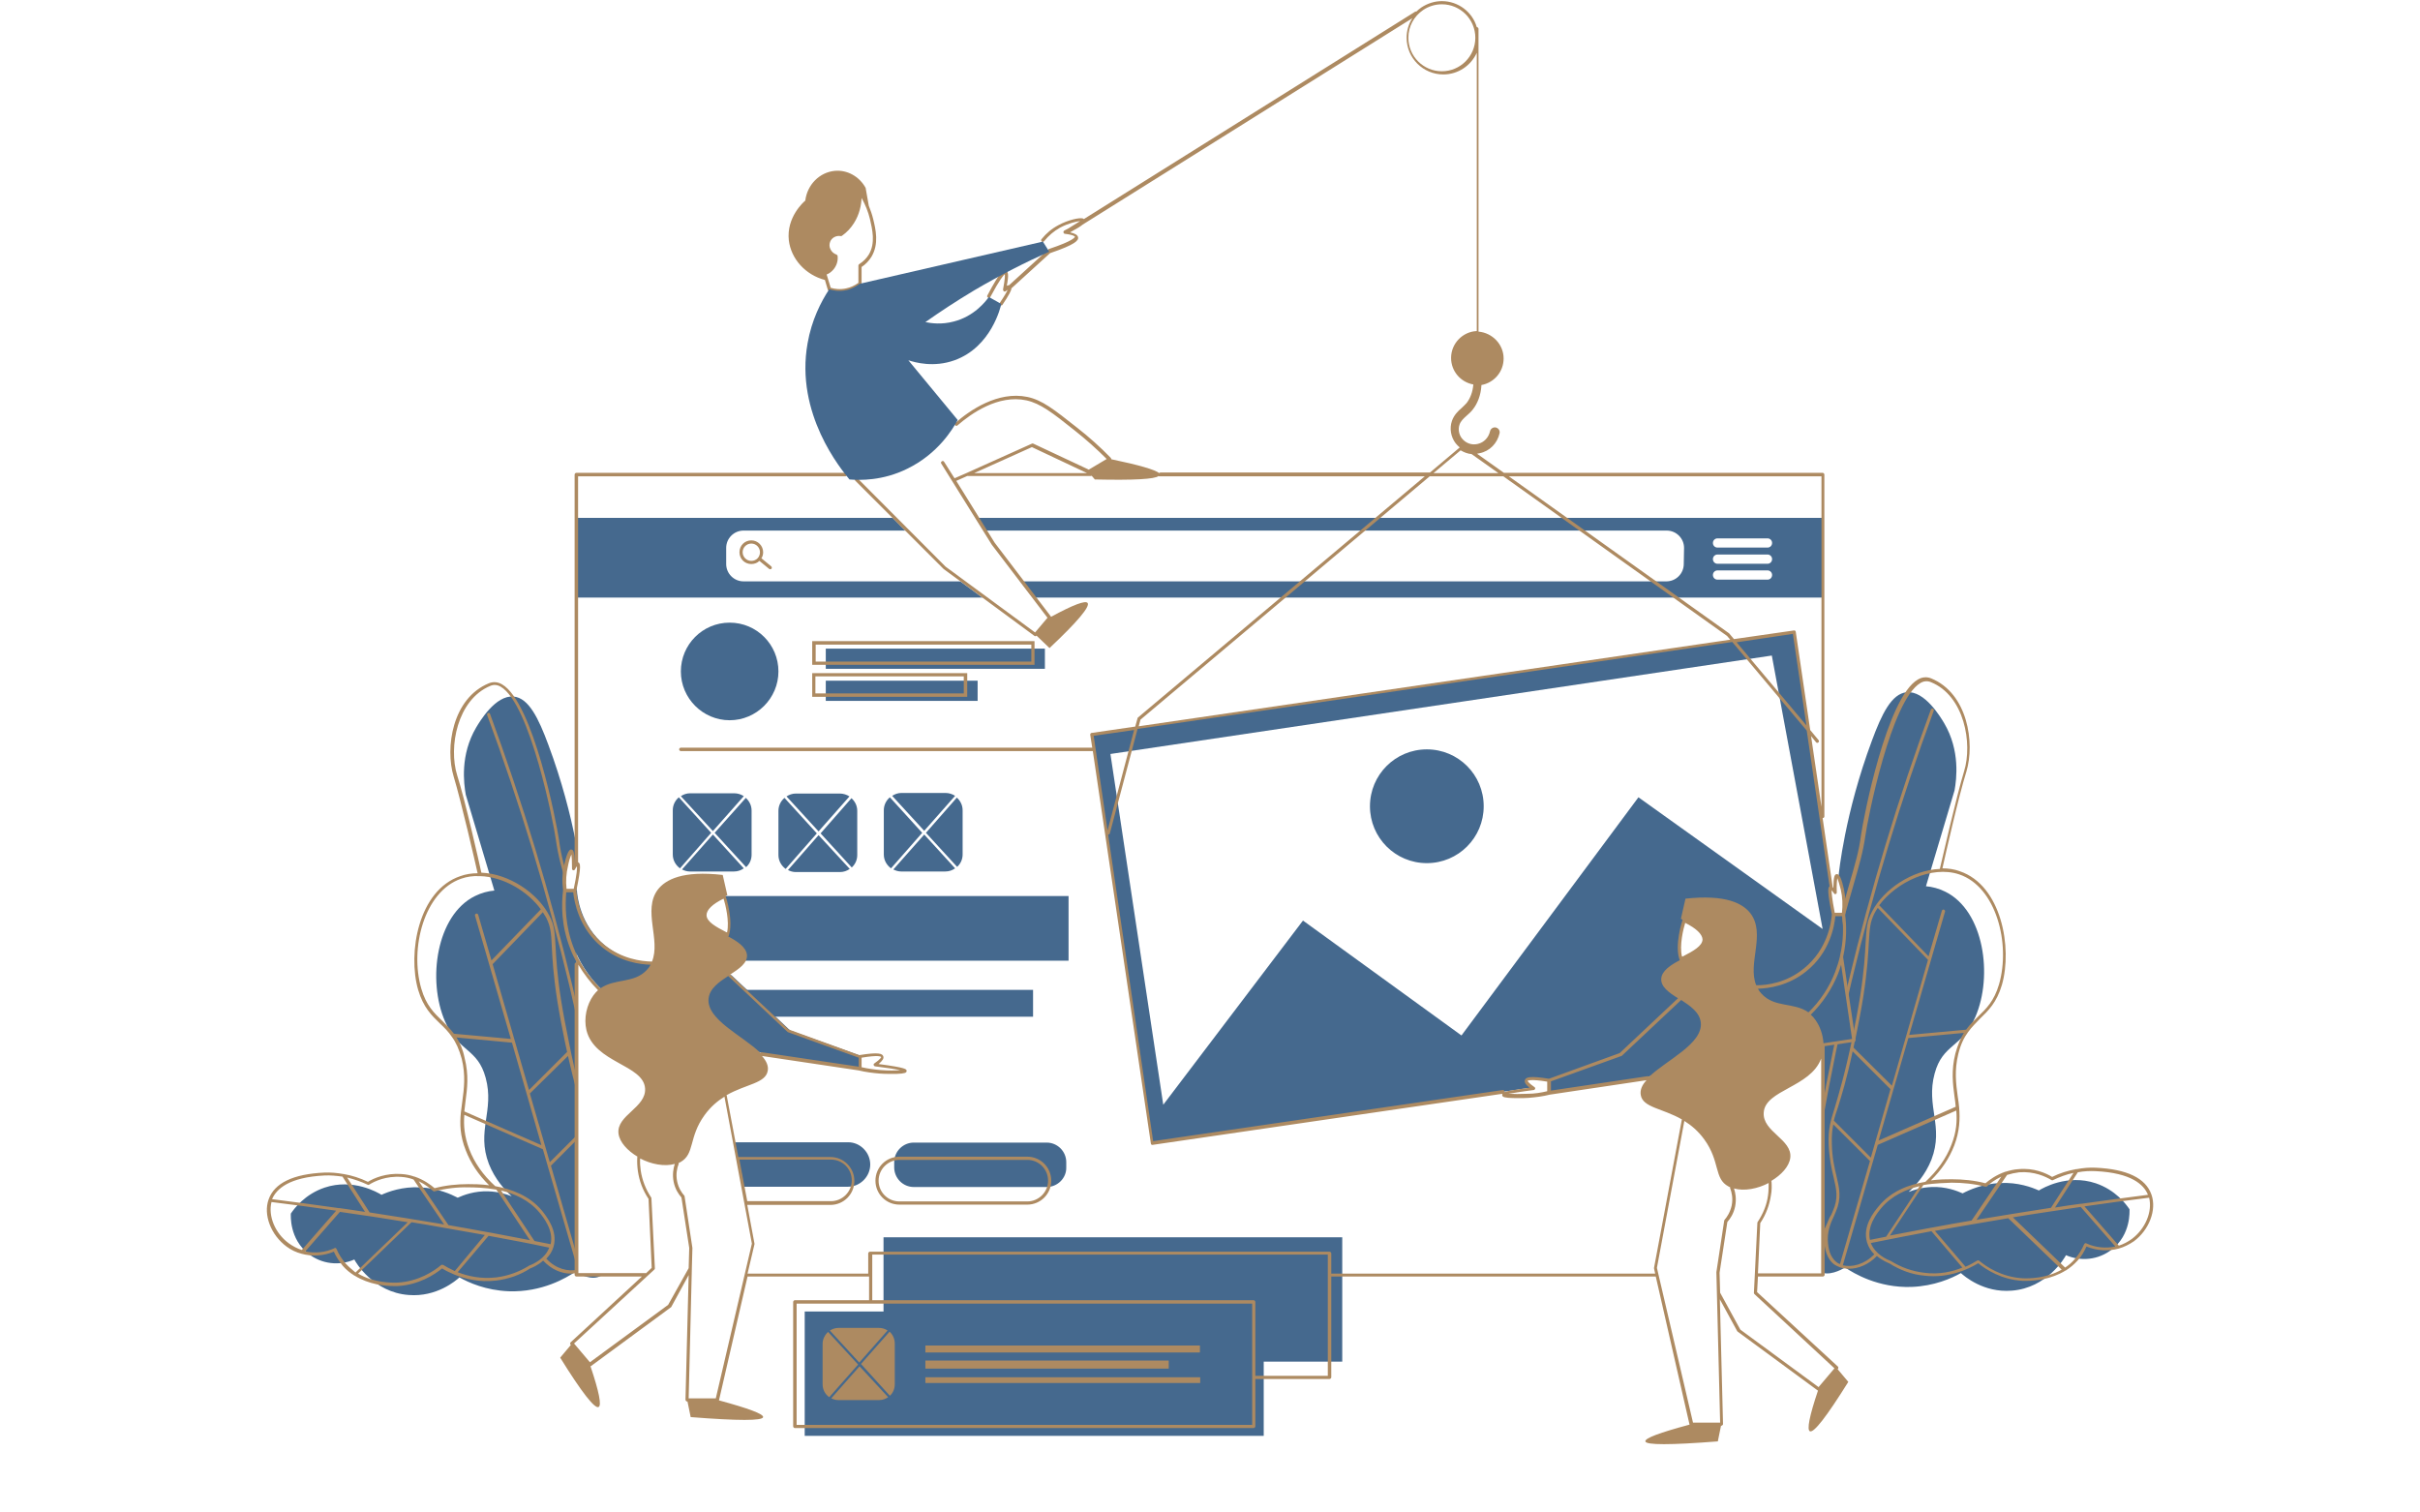
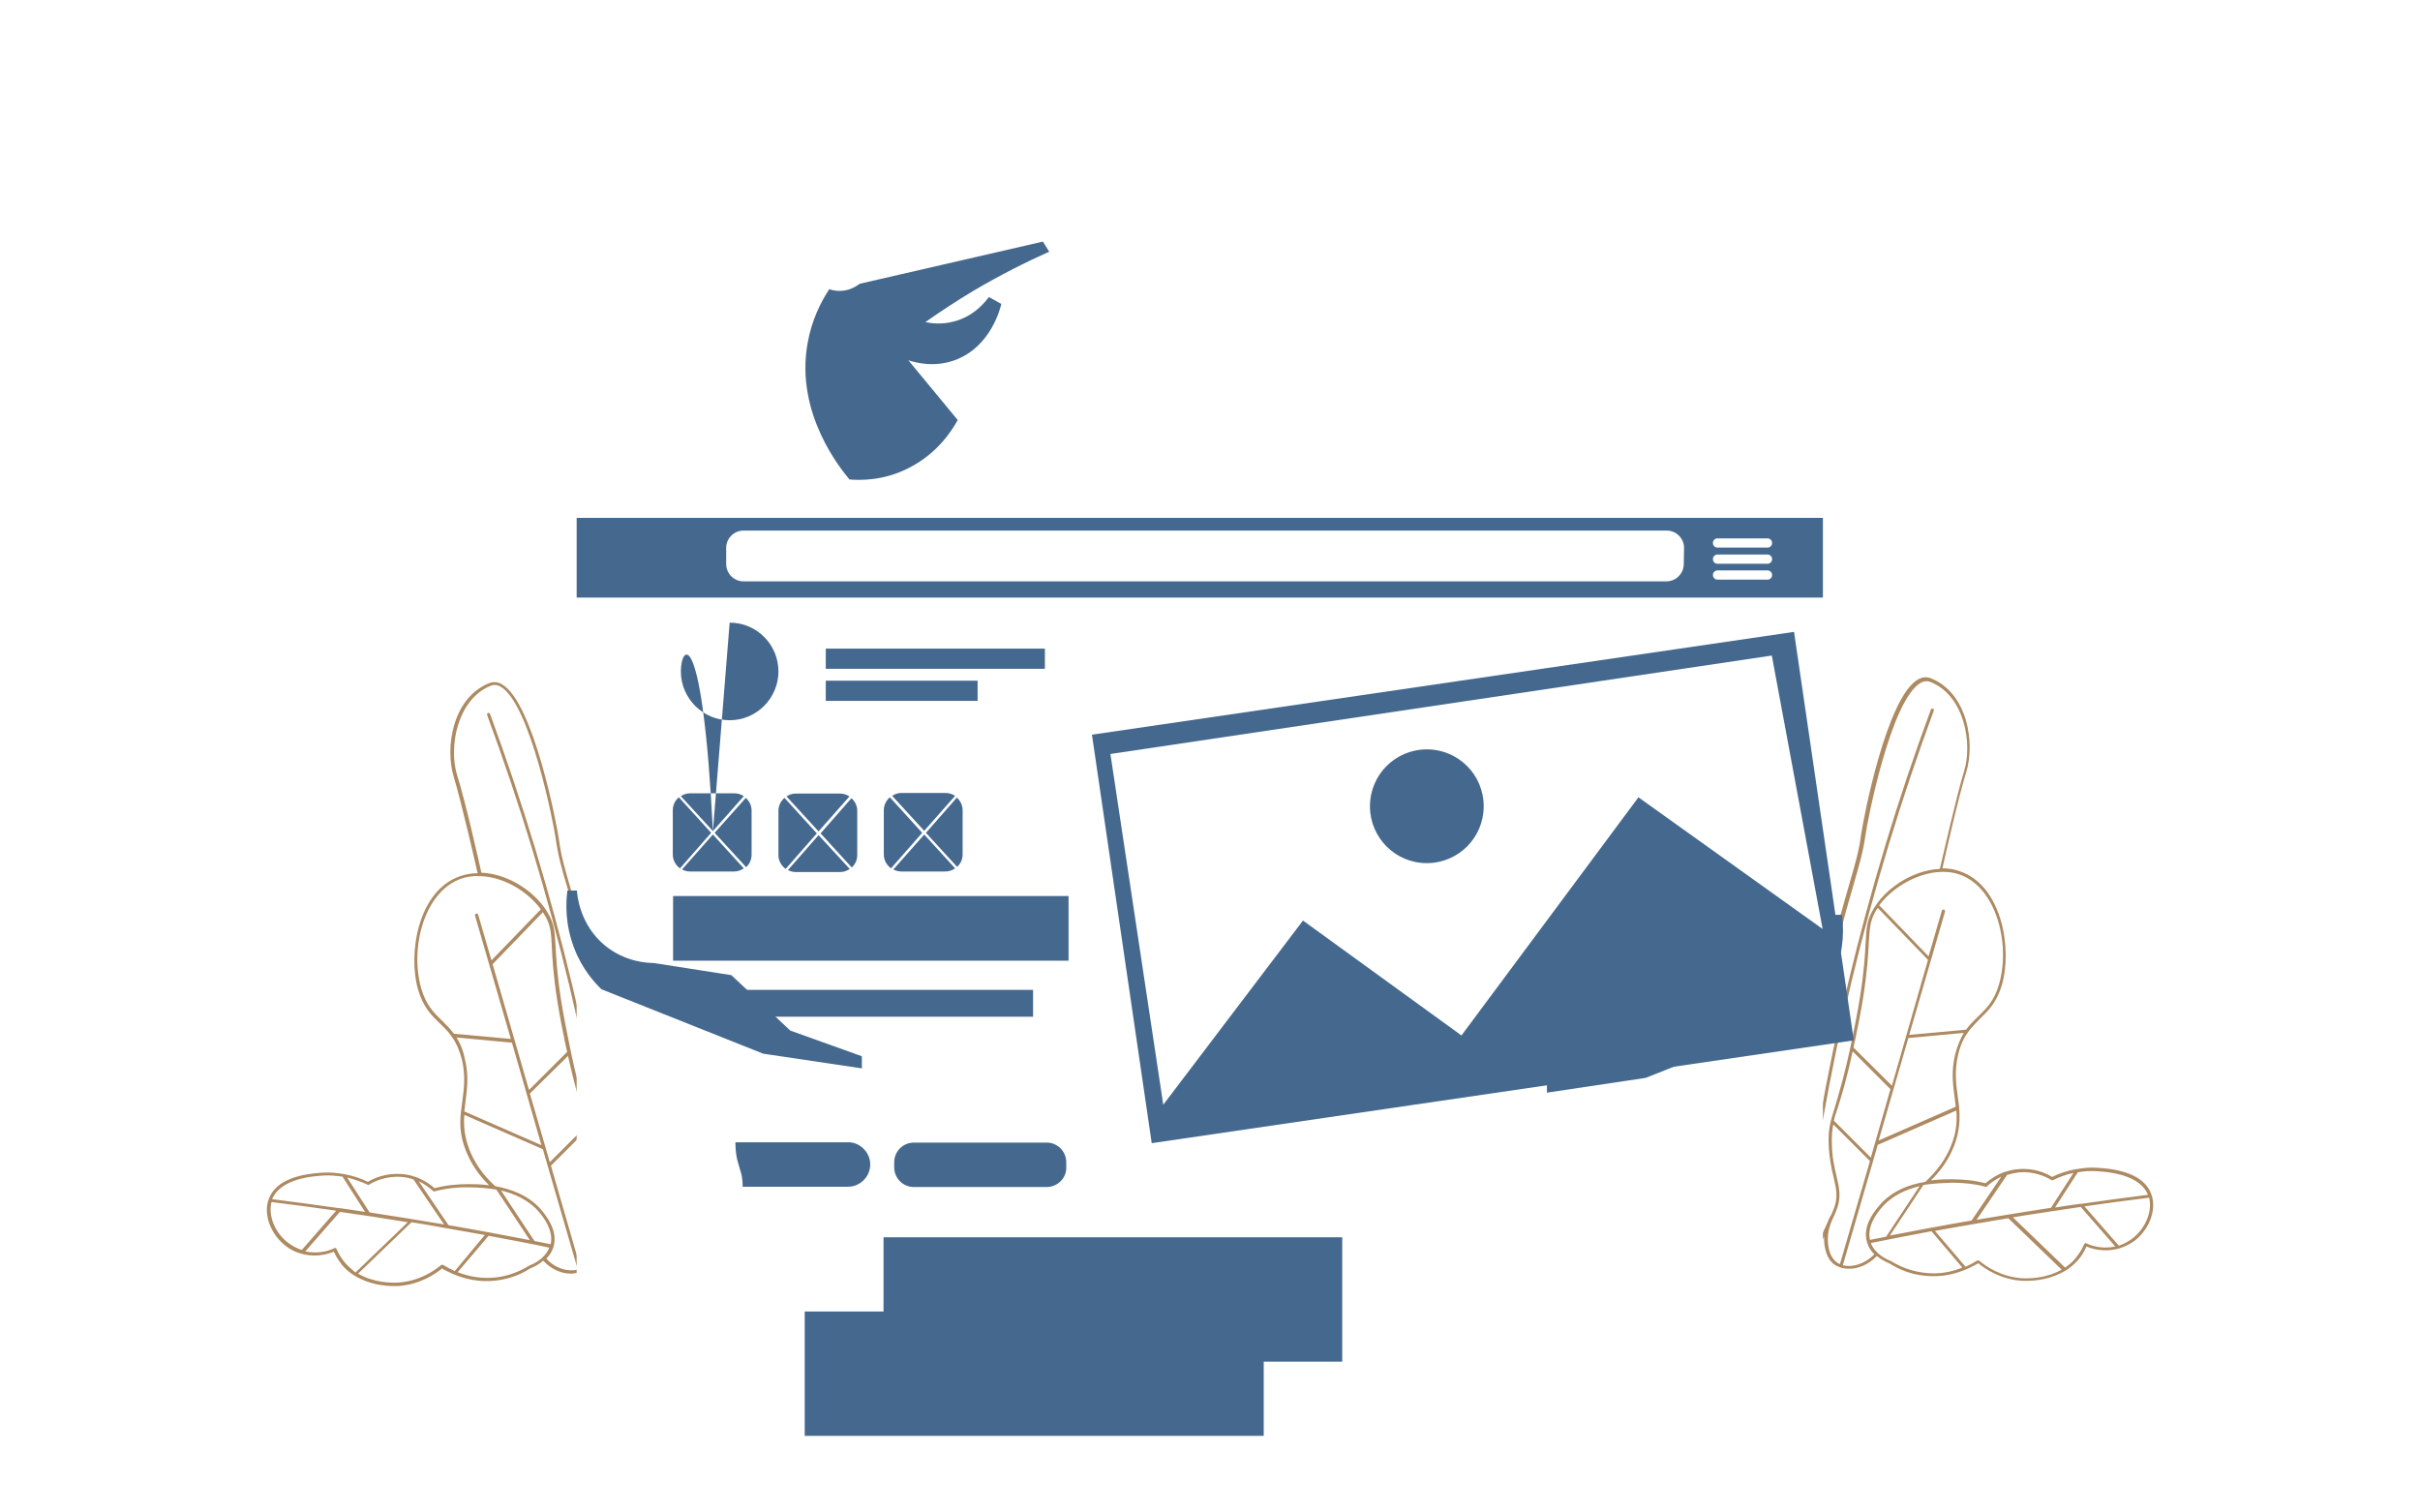
<svg xmlns="http://www.w3.org/2000/svg" width="1280" viewBox="0 0 960 600" height="800" preserveAspectRatio="xMidYMid meet">
  <defs>
    <clipPath id="66b9c1d7c4">
      <path d="M 105.859 268.414 L 854.148 268.414 L 854.148 511 L 105.859 511 Z M 105.859 268.414 " clip-rule="nonzero" />
    </clipPath>
    <clipPath id="7b45b481ef">
      <path d="M 222 0.438 L 736.867 0.438 L 736.867 572.902 L 222 572.902 Z M 222 0.438 " clip-rule="nonzero" />
    </clipPath>
  </defs>
  <rect x="-96" width="1152" fill="#ffffff" y="-60" height="720" fill-opacity="1" />
  <rect x="-96" width="1152" fill="#ffffff" y="-60" height="720" fill-opacity="1" />
-   <path fill="#45698e" d="M 706.762 501.934 C 707.906 507.891 713.633 496.438 721.078 477.543 C 720.504 481.895 719.016 482.57 718.441 488.422 C 718.098 492.074 717.066 501.809 721.879 504.453 C 725.312 506.391 730.125 503.883 731.957 502.84 C 735.391 505.129 745.012 510.969 758.297 510.523 C 767.344 510.18 774.215 507.09 777.879 505.027 C 779.254 506.273 786.926 512.918 798.035 512 C 812.004 510.969 819.105 498.945 819.562 497.926 C 825.52 500.547 832.504 499.746 837.656 495.738 C 845.445 489.785 844.758 480.277 844.758 479.707 C 843.383 477.645 839.148 472.031 831.359 469.398 C 820.023 465.621 810.289 471.348 808.801 472.262 C 806.051 471.016 800.555 468.953 793.453 469.297 C 786.469 469.629 781.199 472.031 778.566 473.406 C 776.273 472.387 771.922 470.672 766.312 470.887 C 762.418 471.016 759.211 472.031 757.148 472.836 C 759.898 470.316 763.793 466.09 766.195 460.008 C 771.234 446.84 763.906 438.949 767.457 425.883 C 770.664 413.984 778.223 415.805 783.605 403.445 C 790.703 387.07 787.039 361.305 771.695 353.734 C 769.176 352.484 766.539 351.785 764.02 351.57 L 775.359 313.547 C 776.16 309.07 777.648 297.746 771.234 286.863 C 769.863 284.574 763.562 273.914 756.348 274.609 C 750.395 275.184 746.5 283.199 742.605 293.734 C 731.727 322.812 729.438 346.758 729.438 346.758 C 725.77 384.996 717.871 382.363 710.883 426.578 C 708.137 444.102 700.578 470.316 706.762 501.934 Z M 253.375 503.652 C 252.23 509.605 246.504 498.156 239.059 479.258 C 239.633 483.609 241.121 484.285 241.691 490.141 C 242.035 493.793 243.066 503.527 238.258 506.172 C 234.82 508.105 230.012 505.598 228.18 504.559 C 224.742 506.848 215.121 512.688 201.836 512.242 C 192.789 511.898 185.918 508.805 182.254 506.746 C 180.879 507.992 173.203 514.637 162.094 513.719 C 148.125 512.688 141.027 500.664 140.566 499.645 C 134.609 502.266 127.629 501.465 122.477 497.457 C 114.688 491.5 115.371 481.996 115.371 481.426 C 116.75 479.363 120.984 473.75 128.773 471.117 C 140.109 467.336 149.844 473.062 151.332 473.98 C 154.078 472.73 159.578 470.672 166.676 471.016 C 173.664 471.348 178.93 473.75 181.562 475.125 C 183.855 474.105 188.207 472.387 193.816 472.605 C 197.715 472.73 200.922 473.75 202.98 474.551 C 200.23 472.031 196.34 467.809 193.934 461.727 C 188.898 448.555 196.223 440.664 192.672 427.598 C 189.469 415.699 181.91 417.52 176.527 405.164 C 169.43 388.789 173.09 363.02 188.434 355.453 C 190.953 354.203 193.59 353.504 196.109 353.285 L 184.773 315.266 C 183.973 310.789 182.48 299.461 188.898 288.582 C 190.27 286.293 196.566 275.629 203.785 276.328 C 209.738 276.902 213.629 284.918 217.527 295.453 C 228.41 324.531 230.699 348.477 230.699 348.477 C 234.363 386.715 242.266 384.082 249.25 428.297 C 252.113 445.82 259.672 472.16 253.375 503.652 " fill-opacity="1" fill-rule="nonzero" />
  <g clip-path="url(#66b9c1d7c4)">
    <path fill="#ad8a61" d="M 845.676 491.5 C 844.07 492.648 842.352 493.574 840.52 494.148 L 826.895 478.562 C 835.48 477.312 844.07 476.168 852.547 475.125 C 853.922 480.621 851.059 487.492 845.676 491.5 Z M 827.582 493.219 C 827.465 493.105 827.238 493.105 827.121 493.219 C 827.008 493.344 826.777 493.449 826.777 493.574 C 825.863 495.738 824.602 497.688 823.113 499.402 C 821.969 500.789 820.594 501.934 819.219 502.84 L 798.492 482.914 C 807.426 481.426 816.355 480.176 825.406 478.789 L 839.148 494.492 C 835.367 495.293 831.246 494.938 827.582 493.219 Z M 802.387 507.086 C 794.027 506.617 787.957 502.508 785.094 500.09 C 784.98 499.977 784.863 499.977 784.637 499.977 C 784.52 499.977 784.406 499.977 784.293 500.09 C 783.145 500.789 781.656 501.695 779.711 502.508 L 767.57 488.297 C 773.41 487.277 779.367 486.129 785.207 485.203 C 788.988 484.516 792.879 483.941 796.66 483.27 L 817.848 503.652 C 811.777 507.191 804.789 507.191 802.387 507.086 Z M 763.336 504.902 C 758.641 504.328 754.289 502.84 750.051 500.215 C 748.562 499.645 743.867 497.582 742.148 493.105 C 750.164 491.5 758.18 489.91 766.199 488.422 L 778.449 502.84 C 774.559 504.453 769.289 505.703 763.336 504.902 Z M 731.039 501.934 L 744.895 454.168 L 776.047 440.539 C 776.391 444.676 776.16 449.016 774.098 454.168 C 772.039 459.562 768.488 464.477 763.793 468.828 C 757.492 469.867 750.277 472.387 745.238 478.562 C 743.406 480.75 738.711 486.473 740.66 492.875 C 741.23 494.824 742.262 496.312 743.523 497.582 C 739.629 501.59 734.703 502.84 731.039 501.934 Z M 729.895 501.465 C 729.438 501.234 728.863 501.02 728.52 500.664 C 725.773 498.602 725.312 494.719 725.199 493.449 C 724.625 488.766 726.23 485.09 727.605 482.227 C 727.832 481.652 728.062 481.082 728.289 480.621 C 730.582 475.25 729.664 471.348 728.52 466.535 C 727.719 463.102 726.801 459.32 726.688 453.836 C 726.574 450.629 726.801 448.34 727.262 446.047 L 741.805 460.582 Z M 724.855 485.203 L 719.016 497.926 C 717.871 499.301 715.922 500.891 714.777 500.891 C 719.129 463.57 725.773 426.109 734.477 389.465 C 743.18 353.16 754.172 316.984 767.113 281.93 C 767.227 281.586 767.113 281.242 766.77 281.141 C 766.426 281.012 766.082 281.141 765.969 281.48 C 753.027 316.516 742.035 352.816 733.328 389.234 C 724.625 425.434 718.098 462.527 713.746 499.645 C 713.633 499.07 713.52 498.156 713.633 496.781 C 715.695 443.859 716.84 417.293 722.449 396.336 C 723.598 391.996 724.398 389.234 725.43 385.926 C 726.688 381.562 728.176 376.762 730.809 366.902 C 732.527 360.5 734.016 355.453 735.164 351.441 C 737.566 343.082 739.055 338.043 739.973 331.633 C 740.773 325.445 750.164 277.703 761.844 270.934 C 763.219 270.133 764.594 270.031 765.969 270.602 C 779.254 275.984 782.574 294.883 779.137 305.977 C 776.047 316.066 770.434 340.906 769.52 344.699 C 758.523 345.145 747.188 352.816 742.605 361.648 C 740.543 365.527 740.43 368.277 740.086 373.902 C 739.859 378.48 739.516 384.883 737.91 395.191 C 736.879 401.602 735.965 406.07 734.82 411.797 C 731.84 426.227 729.438 433.898 727.949 439.051 C 726.113 444.902 725.199 447.766 725.43 454.066 C 725.656 459.562 726.574 463.672 727.375 467.004 C 728.52 471.816 729.32 475.355 727.145 480.277 C 726.918 480.75 726.688 481.32 726.457 481.895 C 725.887 482.695 725.312 483.941 724.855 485.203 Z M 777.191 346.863 C 791.852 351.785 797.691 374.348 792.996 390.508 C 791.047 397.148 787.957 400.113 784.637 403.32 C 783.031 404.926 781.43 406.414 779.941 408.473 L 757.379 410.547 L 771.578 361.648 C 771.695 361.305 771.465 360.949 771.121 360.832 C 770.777 360.73 770.434 360.949 770.32 361.305 L 765.051 379.398 L 745.469 359.117 C 752.227 350.07 766.199 343.199 777.191 346.863 Z M 735.277 415.574 C 735.504 414.43 735.734 413.18 736.078 411.91 C 737.223 406.184 738.141 401.73 739.172 395.305 C 740.773 384.883 741.117 378.48 741.348 373.902 C 741.691 368.52 741.805 365.758 743.637 362.219 C 743.98 361.52 744.438 360.832 744.898 360.156 L 764.824 380.773 L 756.121 411.121 L 750.508 430.691 Z M 749.934 432.078 L 742.148 459.219 L 727.488 444.547 C 727.832 442.957 728.406 441.34 729.094 439.281 C 730.469 434.812 732.527 428.402 734.934 417.062 Z M 775.703 417.863 C 773.984 424.633 774.672 430.016 775.359 435.168 C 775.59 436.531 775.703 437.805 775.816 439.051 L 745.238 452.449 L 757.035 411.797 L 779.023 409.746 C 777.766 411.91 776.617 414.555 775.703 417.863 Z M 748.219 490.586 C 746.043 491.055 743.98 491.387 741.805 491.855 C 740.543 486.348 744.668 481.195 746.27 479.258 C 750.395 474.324 756.121 471.816 761.504 470.543 Z M 774.215 469.172 C 778.68 469.172 783.262 469.629 787.613 470.773 C 787.84 470.773 788.07 470.773 788.184 470.672 C 789.332 469.523 791.277 468.023 793.91 466.766 L 782.117 484.184 C 776.848 485.09 771.465 486.004 766.082 487.047 L 765.969 487.047 C 760.473 488.066 755.09 489.098 749.707 490.141 L 762.992 470.098 C 767.801 469.297 771.922 469.297 774.215 469.172 Z M 796.203 466.09 C 797.691 465.621 799.18 465.289 801.012 465.047 C 806.965 464.59 811.547 466.766 813.84 468.152 C 814.066 468.254 814.297 468.254 814.41 468.152 C 817.043 466.879 819.793 465.859 822.543 465.289 L 813.609 479.133 C 804.105 480.621 794.598 482.121 785.094 483.715 C 784.75 483.84 784.406 483.84 784.062 483.941 Z M 824.258 465.047 C 826.664 464.59 828.953 464.477 831.359 464.59 C 845.559 465.289 850.484 469.973 852.086 473.98 C 843.27 475.125 834.453 476.27 825.633 477.543 L 825.289 477.543 C 821.969 477.988 818.648 478.457 815.211 479.031 Z M 853.461 473.875 C 851.172 467.336 843.727 463.801 831.359 463.227 C 828.84 463.102 826.32 463.328 823.801 463.801 L 823.57 463.801 C 820.367 464.371 817.043 465.391 814.066 466.879 C 811.66 465.391 806.852 463.227 800.781 463.801 C 798.836 463.902 797.117 464.371 795.629 464.816 L 795.516 464.816 C 791.852 466.09 789.215 468.023 787.613 469.398 C 783.262 468.254 778.68 467.809 774.215 467.809 C 772.383 467.809 769.402 467.809 765.969 468.254 C 770.207 464.145 773.297 459.438 775.246 454.41 C 777.422 448.684 777.535 443.859 777.191 439.395 C 777.078 437.906 776.848 436.418 776.617 434.941 C 775.93 429.891 775.246 424.633 776.848 418.094 C 777.766 414.328 779.137 411.566 780.742 409.402 C 782.23 407.328 783.832 405.84 785.438 404.121 C 788.758 400.914 792.078 397.723 794.141 390.723 C 798.379 376.066 794.027 351.215 777.422 345.613 C 775.246 344.801 772.84 344.469 770.551 344.469 C 771.578 339.762 776.961 315.941 780.055 306.105 C 783.488 294.754 780.625 275.059 766.082 269.113 C 764.363 268.414 762.531 268.543 760.816 269.562 C 748.445 276.66 739.172 324.656 738.254 331.297 C 737.453 337.598 735.965 342.625 733.559 350.871 C 732.414 354.879 730.926 360.031 729.207 366.332 C 726.574 376.066 725.086 380.988 723.824 385.352 C 722.91 388.664 721.992 391.523 720.848 395.762 C 715.121 416.719 714.09 443.402 712.027 496.438 C 711.914 498.5 712.027 500.891 713.52 501.695 L 713.633 501.695 C 713.977 501.809 714.203 501.934 714.547 501.934 C 716.723 501.934 719.359 499.07 719.93 498.5 L 720.047 498.371 L 723.594 490.586 C 723.594 491.5 723.594 492.43 723.711 493.449 C 723.938 494.824 724.398 499.176 727.605 501.59 C 728.289 502.039 728.977 502.383 729.895 502.734 C 729.895 502.734 730.008 502.84 730.125 502.84 L 730.238 502.84 C 731.27 503.184 732.301 503.309 733.559 503.309 C 737.109 503.309 741.23 501.695 744.555 498.258 C 746.613 499.977 748.789 500.891 749.594 501.234 C 753.828 503.883 758.41 505.598 763.336 506.047 C 773.07 507.191 780.742 503.527 784.75 501.121 C 787.84 503.652 794.027 507.66 802.387 508.105 L 803.875 508.105 C 807.309 508.105 813.723 507.535 819.449 503.984 C 819.562 503.984 819.68 503.883 819.68 503.883 C 821.281 502.84 822.77 501.59 824.145 500.09 C 825.633 498.5 826.777 496.539 827.695 494.492 C 831.816 496.207 836.398 496.438 840.52 495.293 C 842.582 494.719 844.645 493.676 846.477 492.43 C 852.547 487.953 855.637 479.934 853.461 473.875 Z M 246.617 501.363 C 242.266 464.371 235.738 427.254 227.035 390.953 C 218.328 354.535 207.332 318.359 194.391 283.199 C 194.277 282.855 193.934 282.73 193.59 282.855 C 193.246 282.961 193.133 283.305 193.246 283.648 C 206.188 318.703 217.184 354.879 225.891 391.18 C 234.594 427.727 241.234 465.289 245.586 502.609 C 244.441 502.609 242.496 501.02 241.352 499.645 L 235.508 486.922 C 235.051 485.559 234.477 484.414 234.02 483.371 C 233.793 482.797 233.562 482.34 233.332 481.766 C 231.156 476.738 232.074 473.305 233.105 468.484 C 233.906 465.16 234.82 461.152 235.051 455.555 C 235.281 449.254 234.363 446.391 232.531 440.539 C 230.93 435.512 228.523 427.828 225.66 413.285 C 224.516 407.559 223.598 403.102 222.566 396.68 C 220.965 386.371 220.621 379.969 220.391 375.391 C 220.047 369.766 219.93 367.027 217.867 363.125 C 213.176 354.203 201.949 346.633 190.953 346.188 C 190.152 342.406 184.543 317.555 181.336 307.48 C 177.902 296.371 181.336 277.578 194.508 272.082 C 195.879 271.508 197.254 271.621 198.633 272.422 C 210.312 279.191 219.699 326.945 220.508 333.121 C 221.422 339.543 222.797 344.57 225.316 352.934 C 226.461 356.941 227.949 361.98 229.668 368.391 C 232.301 378.254 233.793 383.062 235.051 387.414 C 235.969 390.723 236.883 393.473 238.027 397.824 C 243.641 418.668 244.785 445.246 246.848 498.258 C 246.848 499.746 246.73 500.664 246.617 501.363 Z M 235.051 495.293 C 234.938 496.539 234.363 500.445 231.73 502.508 C 231.273 502.84 230.812 503.078 230.355 503.309 L 218.555 462.426 L 233.105 447.871 C 233.562 450.16 233.793 452.449 233.676 455.656 C 233.449 461.039 232.645 464.945 231.844 468.379 C 230.699 473.305 229.781 477.07 232.074 482.465 C 232.301 482.914 232.531 483.484 232.762 484.059 C 234.02 486.922 235.738 490.586 235.051 495.293 Z M 216.723 499.301 C 217.984 498.027 219.012 496.539 219.586 494.594 C 221.422 488.191 216.723 482.465 215.004 480.277 C 209.965 474.211 202.75 471.691 196.453 470.543 C 191.645 466.191 188.207 461.281 186.145 455.887 C 184.199 450.73 183.855 446.391 184.199 442.258 L 215.348 455.887 L 229.211 503.652 C 225.43 504.559 220.508 503.41 216.723 499.301 Z M 209.965 502.039 C 205.957 504.559 201.496 506.172 196.797 506.746 C 190.844 507.422 185.574 506.273 181.562 504.672 L 193.816 490.242 C 201.836 491.73 209.965 493.219 217.867 494.938 C 216.266 499.301 211.57 501.465 209.965 502.039 Z M 175.84 501.809 C 175.609 501.695 175.266 501.695 175.039 501.809 C 172.176 504.227 166.105 508.336 157.742 508.805 C 155.34 508.91 148.242 508.91 142.055 505.242 L 163.242 484.859 C 167.137 485.434 170.914 486.129 174.691 486.805 C 180.535 487.848 186.488 488.867 192.332 489.91 L 180.418 504.227 C 178.59 503.41 176.984 502.508 175.84 501.809 Z M 137.129 501.234 C 135.645 499.52 134.383 497.582 133.465 495.395 C 133.355 495.293 133.238 495.062 133.121 495.062 L 132.895 495.062 C 132.781 495.062 132.664 495.062 132.664 495.168 C 129 496.883 124.875 497.227 121.098 496.438 L 134.84 480.746 C 143.773 481.996 152.824 483.371 161.754 484.859 L 141.027 504.797 C 139.652 503.652 138.273 502.508 137.129 501.234 Z M 119.723 495.863 C 117.895 495.293 116.176 494.363 114.57 493.219 C 109.074 489.211 106.324 482.34 107.699 476.844 C 116.289 477.887 124.766 479.031 133.355 480.277 Z M 128.773 466.309 C 131.062 466.191 133.465 466.434 135.871 466.766 L 144.805 480.75 C 141.48 480.277 138.164 479.707 134.727 479.258 L 134.383 479.258 C 125.566 477.988 116.75 476.844 107.926 475.699 C 109.645 471.691 114.57 467.004 128.773 466.309 Z M 145.836 469.973 C 146.062 470.098 146.293 470.098 146.406 469.973 C 148.582 468.598 153.164 466.434 159.234 466.879 C 160.949 467.004 162.559 467.336 164.043 467.91 L 176.184 485.777 C 175.84 485.66 175.496 485.66 175.156 485.559 C 165.762 483.941 156.141 482.465 146.637 480.977 L 137.703 467.109 C 140.453 467.809 143.199 468.723 145.836 469.973 Z M 198.742 472.262 C 204.125 473.535 209.852 476.043 213.977 480.977 C 215.578 482.914 219.699 488.066 218.441 493.574 C 216.266 493.105 214.203 492.773 212.027 492.305 Z M 171.828 472.492 C 171.945 472.605 172.176 472.73 172.402 472.605 C 176.754 471.461 181.336 470.887 185.801 471.016 C 188.207 471.016 192.332 471.117 196.914 471.918 L 210.195 491.961 C 204.812 490.93 199.316 489.91 193.934 488.867 L 193.816 488.867 C 188.434 487.848 183.172 486.922 177.902 486.004 L 166.105 468.598 C 168.738 469.867 170.684 471.461 171.828 472.492 Z M 181.109 411.566 L 203.094 413.629 L 214.773 454.281 L 184.199 440.895 C 184.316 439.625 184.543 438.25 184.656 436.988 C 185.344 431.836 186.035 426.453 184.316 419.707 C 183.625 416.273 182.48 413.754 181.109 411.566 Z M 225.316 418.906 C 227.836 430.117 229.781 436.656 231.156 441.113 C 231.844 443.184 232.301 444.902 232.762 446.391 L 218.102 461.039 L 210.195 433.793 Z M 209.852 432.41 L 195.422 382.488 L 215.348 361.875 C 215.809 362.551 216.148 363.238 216.609 363.938 C 218.441 367.477 218.672 370.234 218.898 375.617 C 219.129 380.301 219.473 386.602 221.078 397.023 C 222.109 403.445 223.027 408.027 224.172 413.629 C 224.402 414.898 224.742 416.148 224.973 417.293 Z M 175.496 405.039 C 172.176 401.832 169.082 398.867 167.137 392.223 C 162.441 376.191 168.285 353.629 182.938 348.578 C 185.23 347.777 187.637 347.434 190.043 347.562 L 190.383 347.562 C 199.66 347.777 209.277 353.504 214.547 360.73 L 194.965 380.988 L 189.699 362.895 C 189.582 362.551 189.238 362.324 188.898 362.449 C 188.551 362.551 188.324 362.895 188.434 363.238 L 202.641 412.141 L 180.074 410.078 C 178.699 408.258 177.102 406.641 175.496 405.039 Z M 239.172 397.723 C 238.027 393.367 237.113 390.508 236.195 387.289 C 234.938 382.938 233.449 378.125 230.812 368.277 C 229.098 361.875 227.605 356.824 226.461 352.816 C 224.059 344.57 222.566 339.543 221.766 333.246 C 220.852 326.719 211.57 278.723 199.203 271.508 C 197.484 270.477 195.652 270.363 193.934 271.051 C 179.391 277.004 176.527 296.703 179.965 308.051 C 182.938 317.887 188.434 341.707 189.469 346.414 C 187.18 346.414 184.773 346.758 182.598 347.562 C 165.992 353.16 161.641 378.012 165.875 392.672 C 167.938 399.668 171.258 402.875 174.582 406.07 C 176.301 407.684 177.902 409.277 179.273 411.336 C 180.879 413.512 182.137 416.273 183.172 420.051 C 184.773 426.578 184.082 431.836 183.398 436.887 C 183.172 438.375 183.055 439.852 182.828 441.34 C 182.367 445.82 182.48 450.629 184.773 456.355 C 186.719 461.383 189.809 466.09 194.051 470.199 C 190.613 469.742 187.75 469.742 185.801 469.742 C 181.336 469.742 176.754 470.199 172.402 471.348 C 170.801 469.973 168.168 468.023 164.504 466.766 L 164.387 466.766 C 162.785 466.191 161.18 465.859 159.234 465.734 C 153.164 465.289 148.352 467.336 145.953 468.828 C 142.855 467.336 139.652 466.309 136.328 465.734 L 136.219 465.734 C 133.695 465.289 131.176 465.047 128.656 465.16 C 116.289 465.734 108.844 469.297 106.555 475.824 C 104.379 481.895 107.473 489.91 113.652 494.492 C 115.488 495.863 117.434 496.781 119.613 497.355 C 123.73 498.5 128.312 498.258 132.438 496.539 C 133.355 498.602 134.609 500.445 135.984 502.164 C 137.363 503.754 138.848 504.902 140.453 505.941 C 140.566 506.047 140.566 506.047 140.68 506.047 C 146.406 509.605 152.824 510.18 156.258 510.18 L 157.742 510.18 C 166.105 509.711 172.293 505.703 175.383 503.184 C 176.641 503.984 178.246 504.797 180.191 505.598 C 184.426 507.316 190.152 508.805 196.797 507.992 C 201.605 507.422 206.305 505.816 210.312 503.184 C 211.227 502.84 213.402 501.934 215.465 500.09 C 218.785 503.652 222.797 505.242 226.348 505.242 C 227.605 505.242 228.754 505.027 229.781 504.672 C 230.699 504.328 231.5 503.984 232.188 503.41 C 235.281 501.121 235.852 496.781 236.082 495.293 C 236.195 494.25 236.195 493.344 236.195 492.43 L 239.746 500.215 L 239.859 500.32 C 240.434 501.02 243.066 503.754 245.242 503.754 C 245.586 503.754 245.93 503.652 246.16 503.527 L 246.273 503.527 C 247.762 502.734 247.879 500.32 247.762 498.258 C 245.93 445.352 244.898 418.781 239.172 397.719 " fill-opacity="1" fill-rule="nonzero" />
  </g>
  <path fill="#ffffff" d="M 284.523 188.25 L 228.754 188.25 L 228.754 505.703 L 256.465 505.703 L 226.922 532.957 L 234.02 541.316 L 265.629 518.07 C 267.918 513.961 270.207 509.824 272.383 505.703 L 273.645 505.703 L 272.383 555.289 L 284.41 555.289 L 295.863 505.703 L 657.172 505.703 L 670.918 564.922 L 682.941 564.922 L 681.566 512.812 C 684.316 517.727 687.062 522.777 689.699 527.703 L 721.305 550.938 L 728.406 542.59 L 696.34 512.918 C 696.453 510.523 696.57 508.234 696.684 505.816 L 723.137 505.816 L 723.137 188.25 L 284.523 188.25 " fill-opacity="1" fill-rule="nonzero" />
  <path fill="#45698e" d="M 350.488 520.258 L 350.488 490.816 L 532.461 490.816 L 532.461 540.172 L 532.574 540.172 L 501.312 540.172 L 501.312 569.605 L 350.145 569.605 M 350.258 569.605 L 319.223 569.605 L 319.223 520.258 L 350.488 520.258 " fill-opacity="1" fill-rule="nonzero" />
  <path fill="#45698e" d="M 267.004 392.672 L 409.809 392.672 L 409.809 403.32 L 267.004 403.32 Z M 387.82 278.047 L 327.582 278.047 L 327.582 270.031 L 387.82 270.031 Z M 414.504 265.324 L 327.582 265.324 L 327.582 257.309 L 414.504 257.309 Z M 345.219 461.957 C 345.219 466.766 341.211 470.773 336.402 470.773 L 294.602 470.773 C 294.602 469.172 294.488 467.578 294.145 465.965 C 293.57 463.902 293 461.957 292.426 460.008 C 291.969 457.844 291.738 455.656 291.738 453.367 L 291.738 453.137 L 336.516 453.137 C 341.211 453.137 345.219 457.145 345.219 461.957 Z M 415.191 470.887 L 362.512 470.887 C 358.16 470.887 354.727 467.336 354.727 463.102 L 354.727 461.039 C 354.727 456.699 358.273 453.262 362.512 453.262 L 415.191 453.262 C 419.543 453.262 422.98 456.801 422.98 461.039 L 422.98 463.102 C 423.094 467.336 419.543 470.887 415.191 470.887 Z M 267.004 355.453 L 423.895 355.453 L 423.895 381.117 L 267.004 381.117 Z M 579.758 410.766 L 516.887 365.184 L 461.457 438.25 L 440.5 299.105 L 702.867 260.055 L 723.023 368.52 L 649.957 316.285 Z M 711.684 250.664 L 433.172 291.445 L 456.879 453.492 L 735.391 412.711 L 711.684 250.664 " fill-opacity="1" fill-rule="nonzero" />
  <path fill="#45698e" d="M 701.148 217.227 L 681.336 217.227 C 680.309 217.227 679.504 216.434 679.504 215.395 C 679.504 214.363 680.309 213.57 681.336 213.57 L 701.148 213.57 C 702.18 213.57 702.98 214.363 702.98 215.395 C 702.98 216.434 702.18 217.227 701.148 217.227 Z M 701.148 223.648 L 681.336 223.648 C 680.309 223.648 679.504 222.836 679.504 221.805 C 679.504 220.785 680.309 219.973 681.336 219.973 L 701.148 219.973 C 702.18 219.973 702.98 220.785 702.98 221.805 C 702.98 222.836 702.18 223.648 701.148 223.648 Z M 701.148 229.949 L 681.336 229.949 C 680.309 229.949 679.504 229.137 679.504 228.105 C 679.504 227.086 680.309 226.273 681.336 226.273 L 701.148 226.273 C 702.18 226.273 702.98 227.086 702.98 228.105 C 702.98 229.137 702.18 229.949 701.148 229.949 Z M 667.938 223.754 C 667.938 227.531 664.848 230.625 661.066 230.625 L 294.945 230.625 C 291.164 230.625 288.074 227.531 288.074 223.754 L 288.074 217.352 C 288.074 213.57 291.164 210.48 294.945 210.48 L 661.184 210.48 C 664.961 210.48 668.055 213.57 668.055 217.352 Z M 228.754 205.43 L 228.754 237.047 L 723.137 237.047 L 723.137 205.43 L 228.754 205.43 " fill-opacity="1" fill-rule="nonzero" />
  <path fill="#45698e" d="M 302.734 417.992 L 341.898 423.82 L 341.898 419.012 L 313.496 408.828 L 290.137 386.84 L 259.328 382.02 C 256.582 382.02 248.105 381.562 240.203 375.262 C 230.012 367.027 228.98 355.223 228.867 353.285 L 225.086 353.285 C 224.516 357.512 223.941 366.332 227.836 376.293 C 230.93 384.309 235.625 389.578 238.602 392.441 Z M 652.82 427.598 L 613.656 433.453 L 613.656 428.641 L 642.059 418.438 L 665.418 396.449 L 696.227 391.652 C 698.973 391.652 707.449 391.18 715.352 384.883 C 725.543 376.637 726.574 364.844 726.688 362.895 L 730.695 362.895 C 731.27 367.133 731.84 375.961 727.949 385.926 C 724.855 393.941 720.16 399.199 717.184 402.062 L 652.82 427.598 " fill-opacity="1" fill-rule="nonzero" />
-   <path fill="#ffffff" d="M 341.098 423.488 C 343.043 423.934 345.906 424.508 349.344 424.734 C 353.922 425.078 359.191 424.863 359.305 424.289 C 359.305 423.934 357.246 423.246 347.168 422 C 349.344 420.5 350.375 419.355 350.145 418.781 C 349.801 417.863 346.824 417.863 341.098 418.781 Z M 228.18 352.934 C 229.555 346.188 230.012 342.625 229.211 342.406 C 228.867 342.281 228.293 342.855 227.492 344.227 C 227.492 338.742 227.148 337.473 226.691 337.355 C 226.004 337.254 224.973 340.691 224.516 342.98 C 223.598 347.09 223.828 350.527 224.172 352.934 Z M 279.715 363.02 C 279.715 366.332 284.293 368.52 288.762 370.91 C 290.707 365.414 287.5 355.68 287.5 355.68 C 283.723 357.297 279.715 359.93 279.715 363.02 Z M 614.457 428.297 C 608.848 427.371 605.754 427.371 605.41 428.297 C 605.18 428.973 606.211 430.016 608.387 431.504 C 598.426 432.754 596.25 433.453 596.25 433.793 C 596.25 434.367 601.633 434.598 606.211 434.242 C 609.648 434.023 612.512 433.453 614.457 432.98 Z M 731.383 362.551 C 731.727 360.156 731.84 356.723 731.039 352.59 C 730.582 350.297 729.551 346.863 728.863 346.988 C 728.52 346.988 728.062 348.238 728.062 353.859 C 727.262 352.484 726.688 351.914 726.344 352.016 C 725.656 352.246 726 355.793 727.375 362.551 Z M 397.098 120.582 C 399.73 116.676 400.875 114.504 400.418 114.164 C 400.191 113.934 399.504 114.277 398.473 115.086 C 399.387 110.727 399.387 108.438 398.816 108.207 C 397.898 107.863 395.723 111.07 392.289 117.719 Z M 416.223 99.848 C 423.668 97.441 427.215 95.496 427.102 94.238 C 426.988 93.434 425.5 92.977 422.52 92.633 C 428.59 89.422 429.734 88.277 429.621 87.824 C 429.277 87.133 424.352 87.938 420.23 90.227 C 417.137 91.945 414.961 94.121 413.703 95.723 Z M 409.352 177.27 L 431.566 187.68 C 434.316 186.086 436.949 184.473 439.699 182.754 C 436.723 179.789 432.254 175.551 426.414 170.844 C 417.254 163.629 412.672 159.965 406.832 158.703 C 394.691 156.184 383.242 165.004 378.891 168.781 L 339.609 190.887 L 374.535 225.941 L 410.609 252.383 L 416.223 245.637 L 393.891 216.309 L 373.852 184.242 L 378.203 191.238 C 388.395 186.66 399.16 181.848 409.352 177.27 Z M 668.055 365.184 C 668.055 365.184 664.848 375.047 666.793 380.418 C 671.258 378.012 675.84 375.836 675.84 372.527 C 675.84 369.539 671.832 366.902 668.055 365.184 Z M 338.121 88.391 C 336.629 90.68 334.914 92.168 333.652 93.199 C 331.477 92.852 329.414 94 328.73 95.832 C 327.926 98.008 329.074 100.758 331.59 101.676 C 331.59 102.246 331.82 104.422 330.219 106.367 C 329.074 107.742 327.699 108.312 327.125 108.547 C 327.699 110.605 328.387 112.668 328.957 114.73 C 330.102 115.078 332.621 115.754 335.828 115.078 C 338.348 114.5 340.18 113.355 341.098 112.555 L 341.098 105.449 C 342.242 104.766 343.844 103.504 345.105 101.441 C 348.082 96.633 346.707 91.023 345.68 86.898 C 345.105 84.383 343.844 80.602 340.984 76.363 C 341.211 78.199 341.324 83.352 338.121 88.391 Z M 681.566 505.816 L 682.598 505.816 L 681.68 512.918 Z M 681.566 505.816 " fill-opacity="1" fill-rule="nonzero" />
  <g clip-path="url(#7b45b481ef)">
-     <path fill="#ad8a61" d="M 409.121 255.715 L 323.574 255.715 L 323.574 262.461 L 409.121 262.461 Z M 410.383 263.73 L 322.199 263.73 L 322.199 254.328 L 410.383 254.328 Z M 734.703 412.141 L 730.352 382.707 C 730.008 383.852 729.664 384.996 729.207 386.145 C 726.801 392.223 723.023 397.949 718.328 402.531 C 719.016 403.102 719.586 403.777 720.16 404.594 C 721.992 407.113 723.137 410.422 723.367 413.855 Z M 722.449 419.926 C 718.215 431.379 700.234 432.305 699.66 441.34 C 699.09 449.016 711.113 451.992 710.195 459.32 C 709.738 462.758 706.648 466.09 702.637 468.484 C 702.637 468.598 702.754 468.598 702.754 468.723 C 702.867 470.543 702.867 472.387 702.523 474.105 C 701.953 477.988 700.578 481.766 698.285 485.203 L 697.371 505.129 L 722.449 505.129 Z M 695.996 513.387 C 695.883 513.262 695.766 513.043 695.766 512.918 L 697.141 485.09 C 697.141 484.984 697.141 484.859 697.254 484.758 C 699.434 481.422 700.922 477.887 701.379 474.105 C 701.609 472.492 701.609 470.887 701.609 469.297 C 697.254 471.586 691.988 472.605 687.863 471.461 C 688.438 473.18 688.895 475.594 688.324 478.562 C 687.75 481.426 686.375 483.484 685.23 484.758 L 682.141 504.902 L 682.367 512.812 L 690.383 527.461 L 721.418 550.262 L 727.719 542.816 Z M 671.602 564.348 L 682.367 564.348 L 680.879 504.672 L 683.973 484.285 C 683.973 484.184 684.086 484.059 684.086 483.941 C 685.117 482.797 686.375 480.852 686.949 478.219 C 687.523 475.355 686.949 472.961 686.375 471.461 C 686.262 471.348 686.375 471.117 686.375 471.016 C 686.148 470.887 685.918 470.773 685.688 470.672 C 679.848 467.578 682.484 460.809 676.07 451.992 C 673.664 448.684 670.918 446.391 668.168 444.676 L 657.289 502.953 Z M 615.145 432.648 L 653.625 426.922 C 653.852 426.922 654.082 426.922 654.195 427.152 C 661.066 420.5 675.613 414.086 674.695 405.609 C 674.238 401.602 670.574 399.094 666.906 396.68 C 666.906 396.68 666.906 396.805 666.793 396.805 L 643.43 418.781 C 643.316 418.906 643.316 418.906 643.203 418.906 L 615.258 428.973 L 615.258 432.648 Z M 613.77 432.879 L 613.77 429.09 C 606.898 427.941 606.098 428.746 605.984 428.746 C 605.984 428.746 606.098 429.441 608.73 431.266 C 608.961 431.379 609.074 431.734 608.961 431.949 C 608.848 432.18 608.73 432.41 608.387 432.41 C 603.004 433.098 600.027 433.668 598.426 433.898 C 600.258 434.023 603.121 434.023 606.098 433.898 C 608.73 433.898 611.367 433.453 613.77 432.879 Z M 668.512 366.102 C 667.824 368.277 666.105 375.148 667.25 379.5 L 667.594 379.398 C 671.602 377.336 675.383 375.262 675.383 372.629 C 675.27 370.566 672.863 368.277 668.512 366.102 Z M 457.449 452.691 L 596.133 432.41 C 596.477 432.41 596.82 432.648 596.82 432.98 L 596.82 433.223 C 598.082 432.754 600.828 432.305 606.785 431.504 C 605.18 430.234 604.609 429.316 604.953 428.402 C 605.297 427.371 606.785 426.684 614.457 427.941 L 642.516 417.762 L 665.648 396.004 C 661.984 393.711 658.777 391.422 659.008 388.215 C 659.234 385.125 662.672 382.832 666.449 380.875 C 666.336 380.773 666.223 380.773 666.223 380.543 C 664.273 374.918 667.25 365.414 667.48 364.844 C 667.25 364.738 667.023 364.613 666.793 364.512 C 667.367 361.875 668.055 359.117 668.625 356.492 C 684.543 354.777 691.301 358.312 694.395 362.324 C 700.578 370.465 693.133 382.262 696.684 390.848 L 696.914 390.848 C 700.922 390.848 708.594 389.934 715.578 384.207 C 724.969 376.637 726.457 365.988 726.688 362.668 C 724.855 353.961 725.086 352.141 725.773 351.57 L 716.723 289.832 L 687.18 254.672 L 451.266 289.156 L 440.273 330.602 C 440.156 330.957 439.93 331.059 439.699 331.059 L 439.586 331.059 Z M 439.355 329.453 L 449.891 289.602 L 433.859 291.891 Z M 451.723 288.113 L 686.375 253.758 L 685.117 252.281 L 596.363 188.949 L 567.16 188.949 L 452.41 285.492 Z M 568.648 187.68 L 594.418 187.68 L 583.766 180.133 C 582.164 180.004 580.789 179.434 579.414 178.645 Z M 711.227 251.465 L 688.895 254.801 L 716.609 287.781 Z M 598.539 188.949 L 685.918 251.238 L 686.031 251.363 L 687.863 253.527 L 711.684 250.094 C 711.801 250.094 712.027 250.094 712.145 250.219 C 712.258 250.32 712.371 250.438 712.371 250.664 L 718.098 289.602 L 721.418 293.609 C 721.648 293.84 721.648 294.309 721.305 294.527 C 721.078 294.754 720.617 294.754 720.391 294.41 L 718.441 292.02 L 722.566 320.074 L 722.566 188.949 Z M 726.574 353.16 C 726.574 353.961 726.688 356.254 727.832 362.094 L 730.695 362.094 C 731.039 359.012 730.926 355.922 730.238 352.934 C 729.781 350.996 729.207 349.277 728.863 348.352 C 728.75 349.051 728.52 350.641 728.633 354.078 C 728.633 354.434 728.406 354.648 728.176 354.648 C 727.949 354.777 727.605 354.648 727.488 354.305 C 727.145 353.859 726.801 353.391 726.574 353.16 Z M 717.41 401.602 C 721.992 397.148 725.656 391.652 727.949 385.695 C 728.75 383.508 729.438 381.449 729.895 379.398 L 729.895 379.273 C 731.383 373.098 731.27 367.477 730.809 363.469 L 728.062 363.469 C 727.719 367.371 725.887 377.91 716.496 385.352 C 709.395 391.078 701.609 392.098 697.371 392.223 C 697.715 392.898 698.172 393.586 698.746 394.16 C 703.898 399.887 711.57 397.48 717.41 401.602 C 717.297 401.602 717.41 401.602 717.41 401.602 Z M 526.734 497.688 L 346.02 497.688 L 346.02 515.781 L 497.305 515.781 C 497.648 515.781 497.988 516.125 497.988 516.48 L 497.988 545.785 L 526.734 545.785 Z M 496.73 517.152 L 316.016 517.152 L 316.016 565.254 L 496.73 565.254 Z M 298.266 493.344 L 287.387 435.043 C 284.637 436.762 281.891 439.051 279.484 442.383 C 273.07 451.203 275.707 457.844 269.863 461.039 C 269.637 461.152 269.406 461.281 269.18 461.383 C 269.18 461.508 269.293 461.727 269.18 461.852 C 268.605 463.328 268.031 465.734 268.605 468.598 C 269.18 471.348 270.438 473.18 271.469 474.324 C 271.582 474.449 271.582 474.551 271.582 474.68 L 274.676 495.062 L 274.445 503.41 L 274.445 503.527 L 273.188 554.719 L 283.953 554.719 Z M 273.188 503.078 L 273.414 495.062 L 270.324 475.023 C 269.18 473.75 267.805 471.691 267.23 468.828 C 266.66 465.965 267.117 463.445 267.688 461.727 C 263.566 462.871 258.297 461.852 253.945 459.562 C 253.832 461.152 253.945 462.758 254.176 464.371 C 254.75 468.152 256.121 471.691 258.297 475.023 C 258.414 475.125 258.414 475.25 258.414 475.355 L 259.789 503.184 C 259.789 503.41 259.672 503.527 259.559 503.652 L 227.723 532.957 L 234.02 540.402 L 265.055 517.625 Z M 256.238 505.129 L 258.527 502.953 L 257.27 475.594 C 254.977 472.16 253.602 468.484 253.031 464.477 C 252.801 462.758 252.688 460.938 252.801 459.094 C 252.801 458.988 252.801 458.863 252.918 458.863 C 248.906 456.457 245.816 453.137 245.359 449.703 C 244.441 442.383 256.465 439.395 255.895 431.734 C 255.207 422.344 235.852 421.645 232.645 408.703 C 231.5 403.895 232.762 398.523 235.395 394.859 C 235.969 394.043 236.652 393.367 237.227 392.797 C 234.25 389.809 231.617 386.371 229.438 382.707 L 229.438 505.027 L 256.238 505.027 Z M 227.605 376.066 C 229.898 382.02 233.562 387.516 238.145 391.996 L 238.145 392.098 C 243.984 387.988 251.656 390.277 256.695 384.652 C 257.27 384.082 257.727 383.406 258.07 382.707 C 253.832 382.594 246.043 381.562 238.945 375.836 C 229.668 368.391 227.836 357.867 227.379 353.961 L 224.629 353.961 C 224.172 359.23 224.172 367.246 227.605 376.066 Z M 224.742 352.59 L 227.605 352.59 C 228.867 346.633 228.98 344.469 228.867 343.656 C 228.637 343.895 228.41 344.227 228.066 344.914 C 227.949 345.145 227.605 345.27 227.379 345.27 C 227.148 345.145 226.922 344.914 226.922 344.699 C 226.922 341.363 226.805 339.762 226.691 338.973 C 226.234 339.887 225.66 341.605 225.316 343.551 C 224.629 346.414 224.402 349.496 224.742 352.59 Z M 228.18 342.18 L 228.18 342.512 L 228.293 342.406 C 228.18 342.406 228.18 342.281 228.18 342.18 Z M 287.043 356.492 C 282.578 358.656 280.285 360.949 280.285 363.02 C 280.285 365.656 284.066 367.703 288.074 369.766 L 288.418 369.891 C 289.449 365.527 287.73 358.656 287.043 356.492 Z M 288.875 387.172 C 285.211 389.578 281.547 392.098 281.09 396.105 C 280.172 404.465 294.715 410.891 301.586 417.637 C 301.703 417.52 301.93 417.418 302.16 417.418 L 340.641 423.145 L 340.641 419.582 L 312.695 409.504 C 312.582 409.504 312.582 409.402 312.469 409.402 L 289.105 387.414 C 288.875 387.289 288.875 387.172 288.875 387.172 Z M 341.785 419.582 L 341.785 423.363 C 344.305 423.934 346.824 424.289 349.457 424.508 C 352.434 424.734 355.297 424.734 357.129 424.508 C 355.527 424.164 352.664 423.719 347.168 423.02 C 346.938 423.02 346.707 422.789 346.594 422.57 C 346.48 422.344 346.594 422 346.824 421.875 C 349.457 420.051 349.57 419.355 349.57 419.355 C 349.457 419.137 348.656 418.438 341.785 419.582 Z M 293.344 460.133 L 296.434 476.5 L 329.645 476.5 C 334.109 476.5 337.891 472.836 337.891 468.254 C 337.891 463.672 334.227 460.008 329.645 460.008 L 293.344 460.008 Z M 432.027 187.68 Z M 386.445 187.68 L 431.227 187.68 L 409.352 177.371 Z M 585.254 14.98 C 585.254 7.652 579.301 1.699 571.969 1.699 C 569.336 1.699 566.703 2.5 564.527 3.992 C 560.863 6.508 558.688 10.516 558.688 14.98 C 558.688 22.312 564.641 28.27 571.969 28.27 C 579.301 28.27 585.254 22.312 585.254 14.98 Z M 736.078 412.609 C 736.078 412.941 735.848 413.285 735.504 413.285 L 723.824 415 L 723.824 505.703 C 723.824 506.047 723.48 506.391 723.137 506.391 L 697.371 506.391 L 697.027 512.574 L 729.094 542.121 C 729.32 542.348 729.32 542.816 729.094 543.035 L 728.977 543.16 L 733.215 548.188 C 724.625 561.934 719.586 568.461 717.984 567.785 C 716.723 567.211 717.754 561.816 721.191 551.625 C 721.078 551.625 721.078 551.625 720.961 551.512 L 689.355 528.273 C 689.238 528.273 689.238 528.148 689.125 528.035 L 682.254 515.438 L 683.512 564.922 C 683.512 565.148 683.398 565.254 683.285 565.367 C 683.168 565.492 682.941 565.598 682.828 565.598 L 682.711 565.598 L 681.453 571.793 C 662.555 573.27 652.938 573.27 652.707 571.793 C 652.477 570.52 658.32 568.355 670.23 565.148 L 656.832 506.391 L 528.109 506.391 L 528.109 546.355 C 528.109 546.699 527.766 547.043 527.422 547.043 L 497.988 547.043 L 497.988 565.824 C 497.988 566.168 497.648 566.512 497.305 566.512 L 315.328 566.512 C 314.984 566.512 314.645 566.168 314.645 565.824 L 314.645 516.48 C 314.645 516.125 314.984 515.781 315.328 515.781 L 344.762 515.781 L 344.762 506.391 L 296.547 506.391 L 285.211 555.52 C 297.008 558.727 302.848 560.914 302.734 562.16 C 302.504 563.648 292.883 563.648 273.988 562.16 L 272.727 555.988 L 272.613 555.988 C 272.383 555.988 272.27 555.863 272.156 555.758 C 272.043 555.633 271.926 555.414 271.926 555.289 L 273.188 505.816 L 266.316 518.414 C 266.316 518.539 266.199 518.539 266.086 518.645 L 234.477 541.891 C 234.477 541.891 234.363 541.891 234.25 542.016 C 237.684 552.199 238.715 557.578 237.457 558.152 C 235.969 558.953 230.812 552.426 222.227 538.582 L 226.461 533.531 L 226.348 533.426 C 226.117 533.188 226.117 532.73 226.348 532.512 L 254.633 506.391 L 228.637 506.391 C 228.293 506.391 227.949 506.047 227.949 505.703 L 227.949 382.488 C 227.949 382.133 228.293 381.789 228.637 381.789 L 228.754 381.789 C 227.836 380.074 226.922 378.254 226.234 376.41 C 222.566 367.133 222.684 358.656 223.371 353.16 C 222.91 349.727 223.027 346.414 223.828 343.082 C 225.203 336.785 226.348 336.898 226.691 337.023 C 227.379 337.129 227.836 337.598 227.949 341.938 L 227.949 188.25 C 227.949 187.906 228.293 187.574 228.637 187.574 L 335.371 187.574 C 335.715 187.574 336.059 187.906 336.059 188.25 C 336.059 188.594 335.715 188.949 335.371 188.949 L 229.324 188.949 L 229.324 342.051 C 230.242 342.406 230.699 343.426 228.637 353.285 C 228.867 356.492 230.355 367.246 239.746 374.816 C 246.73 380.418 254.406 381.344 258.414 381.449 L 258.641 381.449 C 262.191 372.859 254.863 361.074 260.934 352.934 C 264.023 348.922 270.781 345.27 286.699 347.09 C 287.273 349.727 287.961 352.484 288.531 355.109 C 288.305 355.223 288.074 355.348 287.844 355.449 C 288.074 356.023 291.051 365.527 289.105 371.141 C 289.105 371.254 288.988 371.383 288.875 371.484 C 292.539 373.43 295.977 375.723 296.32 378.824 C 296.547 382.02 293.344 384.207 289.676 386.602 L 312.809 408.359 L 340.867 418.562 C 348.656 417.293 350.031 417.992 350.375 419.012 C 350.715 419.812 350.145 420.727 348.539 422.102 C 359.766 423.59 359.648 424.164 359.648 424.863 C 359.648 425.539 358.961 425.883 355.754 426.008 L 353.352 426.008 C 351.863 426.008 350.375 426.008 349 425.883 C 346.25 425.652 343.387 425.309 340.641 424.633 L 302.273 418.906 C 303.992 420.855 304.91 422.789 304.566 424.734 C 303.762 429.785 295.977 430.016 288.188 434.469 C 288.188 434.598 288.305 434.598 288.305 434.699 L 292.883 458.988 L 329.414 458.988 C 334.684 458.988 338.922 463.227 338.922 468.484 C 338.922 473.75 334.684 477.988 329.414 477.988 L 296.434 477.988 L 299.297 493.344 L 299.297 493.574 L 296.547 505.242 L 344.418 505.242 L 344.418 497.227 C 344.418 496.883 344.762 496.539 345.105 496.539 L 527.422 496.539 C 527.766 496.539 528.109 496.883 528.109 497.227 L 528.109 505.242 L 656.602 505.242 L 656.145 503.184 L 656.145 502.953 L 667.137 444.332 C 667.137 444.203 667.137 444.203 667.25 444.102 C 659.465 439.625 651.676 439.395 650.875 434.367 C 650.531 432.305 651.449 430.359 653.164 428.516 L 614.801 434.242 C 612.051 434.941 609.305 435.273 606.441 435.512 C 605.297 435.617 603.578 435.617 601.977 435.617 C 599.34 435.617 596.707 435.512 596.133 434.941 C 596.02 434.812 595.906 434.598 595.906 434.367 C 595.906 434.242 595.906 434.023 596.02 433.898 L 457.223 454.168 L 457.105 454.168 C 456.992 454.168 456.879 454.168 456.762 454.066 C 456.648 453.938 456.535 453.836 456.535 453.594 L 433.516 297.961 L 270.094 297.961 C 269.75 297.961 269.406 297.617 269.406 297.273 C 269.406 296.941 269.75 296.598 270.094 296.598 L 433.285 296.598 L 432.484 291.445 C 432.484 291.09 432.715 290.746 433.059 290.746 L 450.348 288.227 L 451.266 284.918 C 451.266 284.793 451.379 284.676 451.496 284.574 L 565.215 188.949 L 459.855 188.949 C 459.742 188.949 459.625 188.949 459.625 188.824 C 458.137 190.094 449.664 190.543 434.316 190.199 L 433.059 188.723 C 432.941 188.824 432.828 188.824 432.715 188.824 L 383.699 188.824 L 379.348 190.77 L 394.578 215.289 L 416.91 244.594 L 416.91 244.711 C 425.727 239.91 430.652 238.066 431.453 239.211 C 432.484 240.586 427.445 246.656 416.336 257.09 L 411.184 252.152 C 411.07 252.281 410.84 252.383 410.727 252.383 C 410.609 252.383 410.496 252.383 410.383 252.281 L 374.309 225.699 L 339.266 190.668 C 339.035 190.438 339.035 189.969 339.266 189.738 C 339.492 189.523 339.953 189.523 340.18 189.738 L 375.109 224.793 L 410.609 250.895 L 415.535 245.066 L 393.434 216.078 L 373.391 183.898 C 373.164 183.566 373.277 183.223 373.621 182.996 C 373.965 182.754 374.309 182.867 374.535 183.223 L 378.66 189.738 C 378.66 189.738 378.773 189.625 378.891 189.625 L 383.355 187.68 L 409.352 175.996 C 409.582 175.883 409.695 175.883 409.922 175.996 L 431.91 186.305 L 439.012 182.078 C 435.004 178.07 430.766 174.281 426.414 170.844 C 417.367 163.629 412.785 160.09 407.176 158.82 C 395.953 156.414 385.188 164.098 379.805 168.781 C 379.574 169.012 379.117 169.012 378.891 168.68 C 378.66 168.438 378.66 167.98 379.004 167.762 C 384.613 162.828 395.836 155.039 407.52 157.457 C 413.473 158.703 418.055 162.383 427.332 169.699 C 432.027 173.363 436.492 177.371 440.617 181.609 C 440.73 181.723 440.844 181.953 440.844 182.18 C 451.84 184.473 458.137 186.305 459.855 187.68 C 459.969 187.574 460.082 187.449 460.312 187.449 L 567.273 187.449 L 579.07 177.496 C 578.5 177.027 577.926 176.457 577.469 175.883 C 575.52 173.363 574.949 169.93 575.98 166.961 C 576.781 164.672 578.383 163.059 579.871 161.809 C 580.559 161.109 581.246 160.539 581.82 159.852 C 583.309 157.902 584.223 155.383 584.453 152.648 L 584.453 152.52 C 579.414 151.605 575.637 147.254 575.637 141.996 C 575.637 136.27 580.215 131.562 585.828 131.336 L 585.828 20.945 C 583.535 25.98 578.5 29.531 572.543 29.531 C 564.527 29.531 558 23 558 14.984 C 558 12.121 558.801 9.492 560.289 7.203 L 429.508 89.082 C 428.707 89.77 427.215 90.688 424.469 92.176 C 426.527 92.633 427.445 93.203 427.676 94.121 C 427.902 95.383 426.645 96.984 416.566 100.418 L 401.219 114.391 C 401.219 115.188 400.418 116.801 397.672 120.914 C 397.555 121.152 397.328 121.152 397.098 121.152 C 396.984 121.152 396.867 121.152 396.754 121.027 C 396.41 120.809 396.41 120.457 396.641 120.113 C 398.586 117.25 399.387 115.762 399.73 114.957 C 399.504 115.086 399.273 115.301 398.93 115.531 C 398.699 115.656 398.473 115.762 398.242 115.531 C 398.012 115.43 397.898 115.086 397.898 114.852 C 398.699 110.609 398.699 109.238 398.586 108.781 C 398.129 109.125 396.641 110.727 392.859 117.82 C 392.746 118.164 392.289 118.289 391.945 118.051 C 391.602 117.945 391.484 117.477 391.715 117.145 C 396.867 107.406 398.129 106.945 399.043 107.293 C 399.848 107.633 400.305 108.781 399.387 113.359 C 399.73 113.246 399.961 113.133 400.305 113.133 L 415.766 99.047 C 415.766 99.047 415.879 99.047 415.879 98.93 C 415.879 98.93 415.992 98.93 415.992 98.816 C 426.301 95.383 426.414 94.004 426.414 93.891 C 426.414 93.891 426.188 93.203 422.406 92.746 C 422.176 92.746 421.949 92.52 421.832 92.176 C 421.832 91.945 421.949 91.602 422.176 91.484 C 422.75 91.141 423.324 90.914 423.895 90.57 L 428.477 87.707 C 426.988 87.824 423.668 88.625 420.461 90.34 C 418.055 91.715 415.992 93.434 414.16 95.723 C 413.934 95.953 413.473 96.066 413.246 95.84 C 413.016 95.609 412.902 95.148 413.129 94.922 C 415.078 92.52 417.254 90.688 419.887 89.312 C 423.668 87.25 428.246 86.219 429.621 86.676 C 429.734 86.793 429.852 86.793 429.965 86.906 L 561.32 4.68 C 561.434 4.566 561.664 4.566 561.891 4.566 C 562.465 3.992 563.152 3.422 563.84 2.961 C 566.246 1.359 569.105 0.441 571.969 0.441 C 578.496 0.441 584.109 4.793 585.828 10.75 C 586.172 10.75 586.516 11.094 586.516 11.438 L 586.516 131.559 C 592.012 132.027 596.477 136.609 596.477 142.211 C 596.477 147.488 592.699 151.828 587.66 152.746 L 587.66 153.09 C 587.43 156.648 586.172 160.086 584.223 162.48 C 583.535 163.395 582.621 164.195 581.82 164.895 C 580.559 166.039 579.414 167.059 578.957 168.547 C 578.383 170.266 578.727 172.34 579.871 173.828 C 581.359 175.773 583.766 176.691 586.172 176.117 C 588.691 175.547 590.523 173.586 591.094 171.066 C 591.324 170.051 592.355 169.352 593.387 169.578 C 594.418 169.82 595.102 170.84 594.875 171.871 C 593.957 175.879 590.98 178.98 586.973 179.781 C 586.629 179.887 586.285 179.887 585.941 180 L 596.594 187.57 L 723.023 187.57 C 723.367 187.57 723.711 187.902 723.711 188.246 L 723.711 323.852 C 723.711 324.184 723.48 324.527 723.023 324.527 L 727.031 352.012 C 727.145 352.137 727.145 352.137 727.262 352.238 C 727.375 347.328 727.832 346.855 728.633 346.754 C 729.664 346.629 730.582 348.699 731.496 352.812 C 732.184 356.145 732.301 359.453 731.957 362.891 C 732.527 367.129 732.645 372.969 731.152 379.621 Z M 301.473 219.07 C 301.473 217.227 299.984 215.633 298.039 215.633 C 296.203 215.633 294.602 217.109 294.602 219.07 C 294.602 220.891 296.09 222.504 298.039 222.504 C 299.984 222.504 301.473 221.016 301.473 219.07 Z M 302.734 219.07 C 302.734 219.973 302.504 220.785 302.047 221.461 L 305.938 224.668 C 306.168 224.898 306.281 225.367 306.055 225.598 C 305.938 225.699 305.711 225.812 305.594 225.812 C 305.48 225.812 305.254 225.812 305.137 225.699 L 301.242 222.504 C 300.441 223.305 299.297 223.754 298.039 223.754 C 295.402 223.754 293.344 221.691 293.344 219.07 C 293.344 216.434 295.402 214.363 298.039 214.363 C 300.672 214.363 302.734 216.539 302.734 219.07 Z M 323.461 275.059 L 382.324 275.059 L 382.324 268.312 L 323.461 268.312 Z M 322.199 267.043 L 383.699 267.043 L 383.699 276.434 L 322.199 276.434 Z M 345.105 86.902 C 344.418 84.039 343.273 81.176 341.785 78.539 C 341.668 81.289 340.984 85.07 338.691 88.617 C 337.434 90.562 335.945 92.168 333.996 93.543 C 333.883 93.66 333.652 93.66 333.539 93.66 C 331.707 93.316 329.875 94.344 329.301 95.949 C 328.957 96.863 328.957 97.895 329.414 98.812 C 329.875 99.844 330.789 100.645 331.82 100.988 C 332.051 101.102 332.277 101.332 332.277 101.559 C 332.395 102.477 332.395 104.652 330.789 106.715 C 329.875 107.859 328.844 108.547 327.926 108.887 L 329.531 114.156 C 331.02 114.613 333.195 114.953 335.715 114.387 C 337.434 114.039 339.035 113.242 340.523 112.211 L 340.523 105.34 C 340.523 105.113 340.641 104.879 340.867 104.766 C 342.473 103.734 343.73 102.477 344.648 100.988 C 347.395 96.406 346.02 90.91 345.105 86.902 Z M 312.926 95.379 C 311.895 86.215 318.766 80.145 319.453 79.574 C 320.254 73.156 325.18 68.348 331.133 67.777 C 336.059 67.32 340.867 69.949 343.387 74.531 C 343.844 76.938 344.188 79.23 344.648 81.637 C 345.336 83.352 345.906 84.953 346.363 86.789 C 347.395 91.023 348.77 96.75 345.68 101.902 C 344.648 103.508 343.387 104.879 341.785 105.91 L 341.785 112.668 C 341.785 112.895 341.668 113.012 341.555 113.129 C 339.953 114.387 338.004 115.297 336.059 115.754 C 335.027 115.996 333.996 116.098 333.082 116.098 C 331.363 116.098 329.875 115.754 328.844 115.422 C 328.613 115.297 328.5 115.184 328.387 114.953 L 327.238 111.066 C 319.453 109.004 313.84 102.707 312.926 95.379 Z M 407.52 460.125 L 356.785 460.125 C 352.32 460.125 348.539 463.789 348.539 468.371 C 348.539 472.953 352.207 476.605 356.785 476.605 L 407.52 476.605 C 411.984 476.605 415.766 472.953 415.766 468.371 C 415.766 463.789 412.102 460.125 407.52 460.125 Z M 356.785 458.855 L 407.52 458.855 C 412.785 458.855 417.023 463.09 417.023 468.371 C 417.023 473.629 412.785 477.875 407.52 477.875 L 356.785 477.875 C 351.52 477.875 347.281 473.629 347.281 468.371 C 347.281 463.09 351.52 458.855 356.785 458.855 Z M 476.004 546.348 L 367.094 546.348 L 367.094 548.637 L 476.117 548.637 L 476.117 546.348 Z M 463.633 539.719 L 367.094 539.719 L 367.094 542.914 L 463.633 542.914 Z M 476.004 533.75 L 367.094 533.75 L 367.094 536.512 L 476.004 536.512 Z M 340.984 542.008 L 329.758 554.707 C 330.676 555.176 331.59 555.406 332.621 555.406 L 348.77 555.406 C 350.145 555.406 351.289 554.938 352.32 554.262 Z M 328.5 528.367 C 327.238 529.512 326.324 531.23 326.324 533.074 L 326.324 549.211 C 326.324 551.273 327.355 553.117 328.957 554.262 L 340.41 541.309 Z M 353.008 553.688 C 354.266 552.543 354.953 550.93 354.953 549.109 L 354.953 532.949 C 354.953 531.129 354.152 529.41 352.895 528.266 L 341.555 541.09 Z M 329.188 527.797 C 330.219 527.223 331.363 526.777 332.508 526.777 L 348.656 526.777 C 349.914 526.777 351.059 527.121 352.09 527.797 L 340.867 540.52 L 329.188 527.797 " fill-opacity="1" fill-rule="nonzero" />
-   </g>
-   <path fill="#45698e" d="M 335.828 115.086 C 332.738 115.758 330.219 115.188 328.957 114.734 C 325.637 119.77 321.973 126.984 320.367 136.145 C 315.328 164.203 333.77 186.305 336.973 190.199 C 341.098 190.543 350.145 190.77 359.879 185.961 C 372.133 180.004 377.973 170.156 379.918 166.617 L 360.336 142.914 C 363.086 143.816 370.414 145.879 378.66 142.914 C 393.316 137.633 396.984 121.602 397.211 120.582 L 392.289 117.82 C 390.914 119.664 386.445 125.492 378.316 127.555 C 373.508 128.828 369.5 128.254 367.094 127.785 C 372.934 123.672 379.348 119.438 386.445 115.188 C 396.984 109.008 406.945 103.973 416.223 99.848 L 413.703 95.84 L 341.098 112.559 C 340.066 113.246 338.348 114.504 335.828 115.086 Z M 366.637 331.059 L 354.383 344.914 C 355.297 345.375 356.328 345.719 357.473 345.719 L 374.996 345.719 C 376.484 345.719 377.742 345.27 378.891 344.469 Z M 353.008 316.285 C 351.52 317.555 350.602 319.379 350.602 321.438 L 350.602 338.973 C 350.602 341.262 351.746 343.199 353.465 344.469 L 365.832 330.383 Z M 379.691 343.895 C 381.066 342.625 381.867 340.906 381.867 338.973 L 381.867 321.438 C 381.867 319.379 380.949 317.66 379.574 316.41 L 367.32 330.383 Z M 366.637 329.582 L 378.891 315.711 C 377.859 315.027 376.484 314.566 375.109 314.566 L 357.59 314.566 C 356.215 314.566 354.953 315.027 353.922 315.711 Z M 324.719 331.301 L 312.582 345.145 C 313.496 345.613 314.527 345.945 315.672 345.945 L 333.195 345.945 C 334.684 345.945 335.945 345.488 337.09 344.699 Z M 311.207 316.516 C 309.719 317.785 308.801 319.605 308.801 321.668 L 308.801 339.188 C 308.801 341.48 309.949 343.426 311.664 344.699 L 324.035 330.602 Z M 337.891 344.125 C 339.266 342.855 340.066 341.137 340.066 339.188 L 340.066 321.668 C 340.066 319.605 339.148 317.887 337.777 316.641 L 325.523 330.602 Z M 324.719 329.809 L 336.973 315.941 C 335.945 315.266 334.57 314.797 333.195 314.797 L 315.672 314.797 C 314.301 314.797 313.039 315.266 312.008 315.941 Z M 282.805 331.059 L 270.551 344.914 C 271.469 345.375 272.5 345.719 273.645 345.719 L 291.168 345.719 C 292.656 345.719 293.914 345.27 295.059 344.469 Z M 269.293 316.285 C 267.805 317.555 266.887 319.379 266.887 321.438 L 266.887 338.973 C 266.887 341.262 268.031 343.199 269.75 344.469 L 282.117 330.383 Z M 295.977 344 C 297.352 342.75 298.152 341.031 298.152 339.074 L 298.152 321.566 C 298.152 319.504 297.234 317.785 295.863 316.516 L 283.492 330.383 Z M 282.805 329.684 L 295.059 315.84 C 294.027 315.141 292.656 314.695 291.281 314.695 L 273.758 314.695 C 272.383 314.695 271.125 315.141 270.094 315.84 Z M 289.449 247 C 278.684 247 270.094 255.715 270.094 266.355 C 270.094 277.004 278.797 285.719 289.449 285.719 C 300.098 285.719 308.801 277.004 308.801 266.355 C 308.801 255.715 300.215 247 289.449 247 Z M 588.574 319.848 C 588.574 332.316 578.5 342.406 566.016 342.406 C 553.531 342.406 543.453 332.316 543.453 319.848 C 543.453 307.352 553.531 297.273 566.016 297.273 C 578.5 297.273 588.574 307.352 588.574 319.848 " fill-opacity="1" fill-rule="nonzero" />
+     </g>
+   <path fill="#45698e" d="M 335.828 115.086 C 332.738 115.758 330.219 115.188 328.957 114.734 C 325.637 119.77 321.973 126.984 320.367 136.145 C 315.328 164.203 333.77 186.305 336.973 190.199 C 341.098 190.543 350.145 190.77 359.879 185.961 C 372.133 180.004 377.973 170.156 379.918 166.617 L 360.336 142.914 C 363.086 143.816 370.414 145.879 378.66 142.914 C 393.316 137.633 396.984 121.602 397.211 120.582 L 392.289 117.82 C 390.914 119.664 386.445 125.492 378.316 127.555 C 373.508 128.828 369.5 128.254 367.094 127.785 C 372.934 123.672 379.348 119.438 386.445 115.188 C 396.984 109.008 406.945 103.973 416.223 99.848 L 413.703 95.84 L 341.098 112.559 C 340.066 113.246 338.348 114.504 335.828 115.086 Z M 366.637 331.059 L 354.383 344.914 C 355.297 345.375 356.328 345.719 357.473 345.719 L 374.996 345.719 C 376.484 345.719 377.742 345.27 378.891 344.469 Z M 353.008 316.285 C 351.52 317.555 350.602 319.379 350.602 321.438 L 350.602 338.973 C 350.602 341.262 351.746 343.199 353.465 344.469 L 365.832 330.383 Z M 379.691 343.895 C 381.066 342.625 381.867 340.906 381.867 338.973 L 381.867 321.438 C 381.867 319.379 380.949 317.66 379.574 316.41 L 367.32 330.383 Z M 366.637 329.582 L 378.891 315.711 C 377.859 315.027 376.484 314.566 375.109 314.566 L 357.59 314.566 C 356.215 314.566 354.953 315.027 353.922 315.711 Z M 324.719 331.301 L 312.582 345.145 C 313.496 345.613 314.527 345.945 315.672 345.945 L 333.195 345.945 C 334.684 345.945 335.945 345.488 337.09 344.699 Z M 311.207 316.516 C 309.719 317.785 308.801 319.605 308.801 321.668 L 308.801 339.188 C 308.801 341.48 309.949 343.426 311.664 344.699 L 324.035 330.602 Z M 337.891 344.125 C 339.266 342.855 340.066 341.137 340.066 339.188 L 340.066 321.668 C 340.066 319.605 339.148 317.887 337.777 316.641 L 325.523 330.602 Z M 324.719 329.809 L 336.973 315.941 C 335.945 315.266 334.57 314.797 333.195 314.797 L 315.672 314.797 C 314.301 314.797 313.039 315.266 312.008 315.941 Z M 282.805 331.059 L 270.551 344.914 C 271.469 345.375 272.5 345.719 273.645 345.719 L 291.168 345.719 C 292.656 345.719 293.914 345.27 295.059 344.469 Z M 269.293 316.285 C 267.805 317.555 266.887 319.379 266.887 321.438 L 266.887 338.973 C 266.887 341.262 268.031 343.199 269.75 344.469 L 282.117 330.383 Z M 295.977 344 C 297.352 342.75 298.152 341.031 298.152 339.074 L 298.152 321.566 C 298.152 319.504 297.234 317.785 295.863 316.516 L 283.492 330.383 Z M 282.805 329.684 L 295.059 315.84 C 294.027 315.141 292.656 314.695 291.281 314.695 L 273.758 314.695 C 272.383 314.695 271.125 315.141 270.094 315.84 Z C 278.684 247 270.094 255.715 270.094 266.355 C 270.094 277.004 278.797 285.719 289.449 285.719 C 300.098 285.719 308.801 277.004 308.801 266.355 C 308.801 255.715 300.215 247 289.449 247 Z M 588.574 319.848 C 588.574 332.316 578.5 342.406 566.016 342.406 C 553.531 342.406 543.453 332.316 543.453 319.848 C 543.453 307.352 553.531 297.273 566.016 297.273 C 578.5 297.273 588.574 307.352 588.574 319.848 " fill-opacity="1" fill-rule="nonzero" />
</svg>